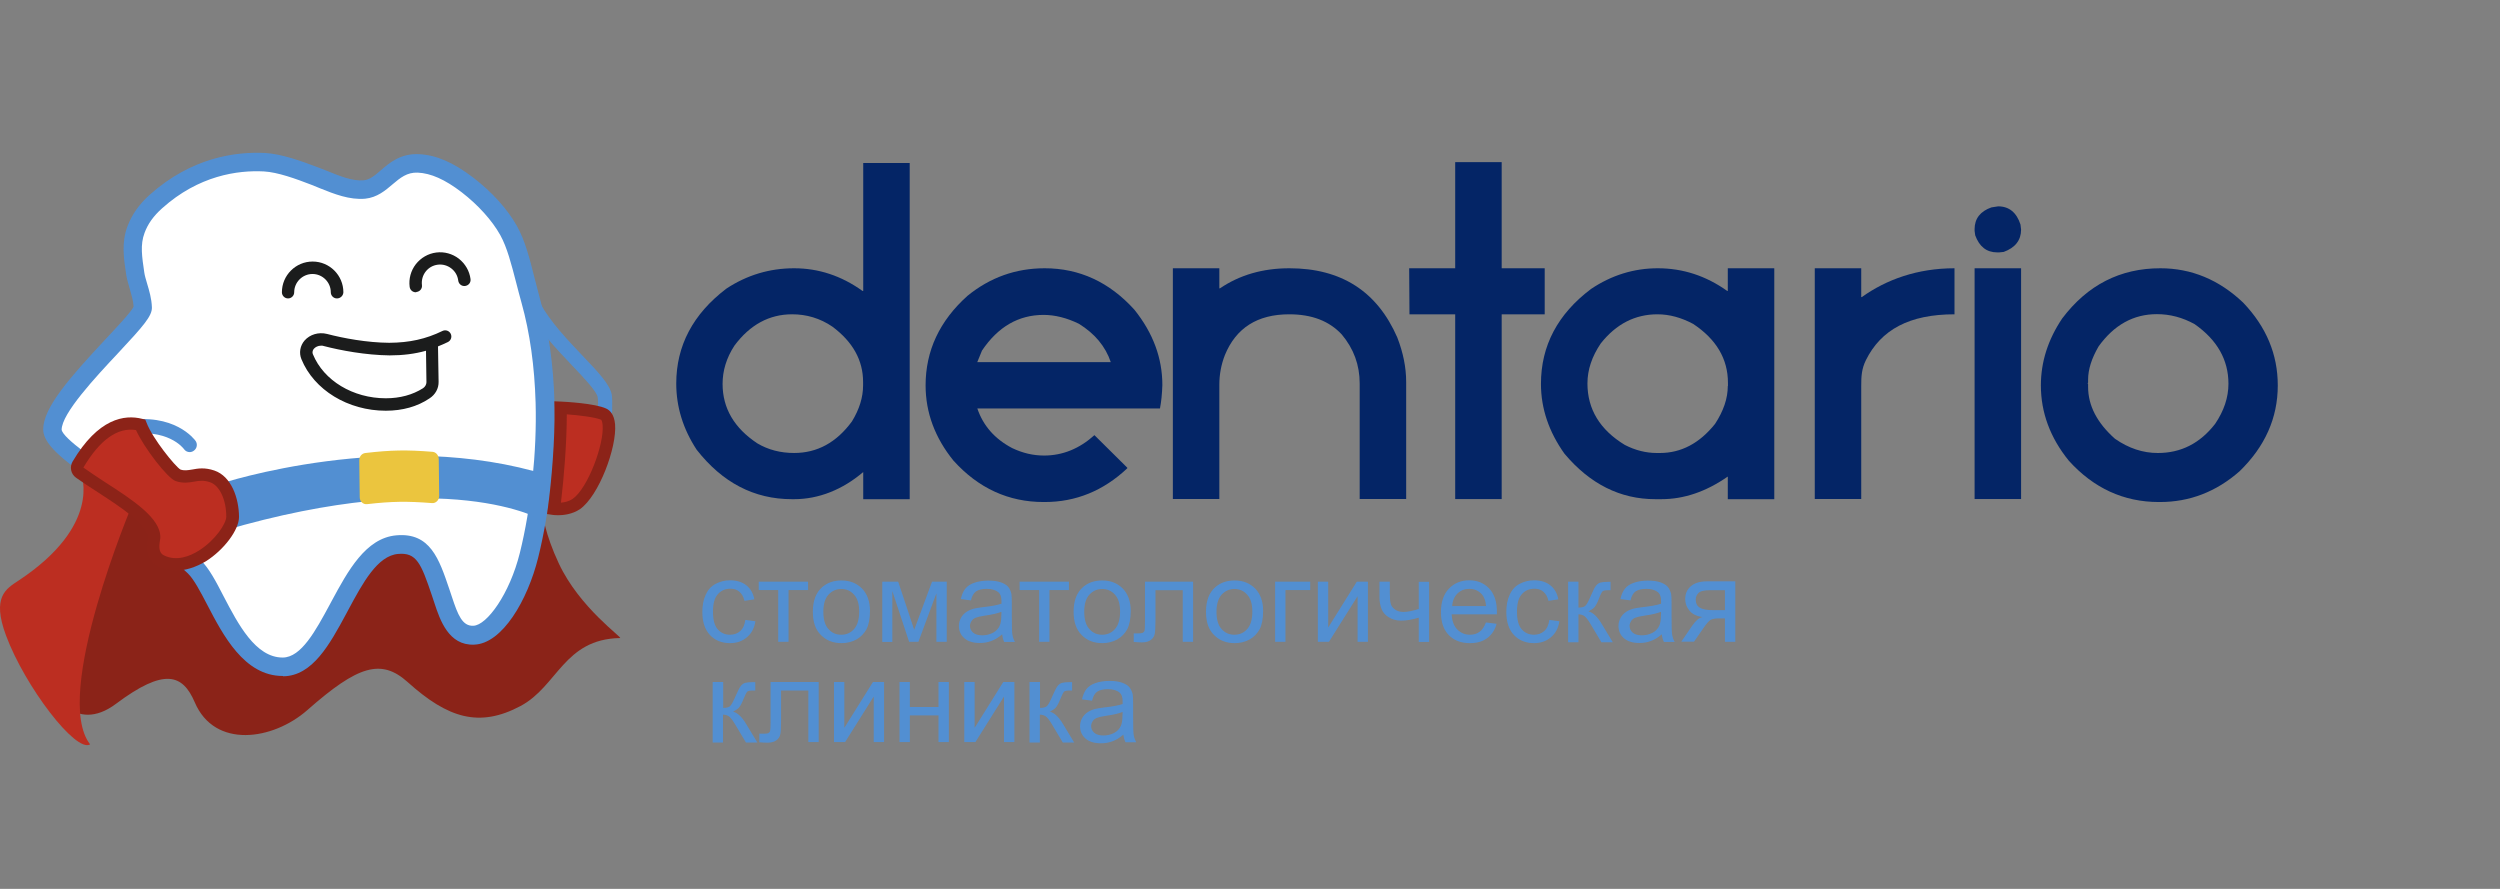
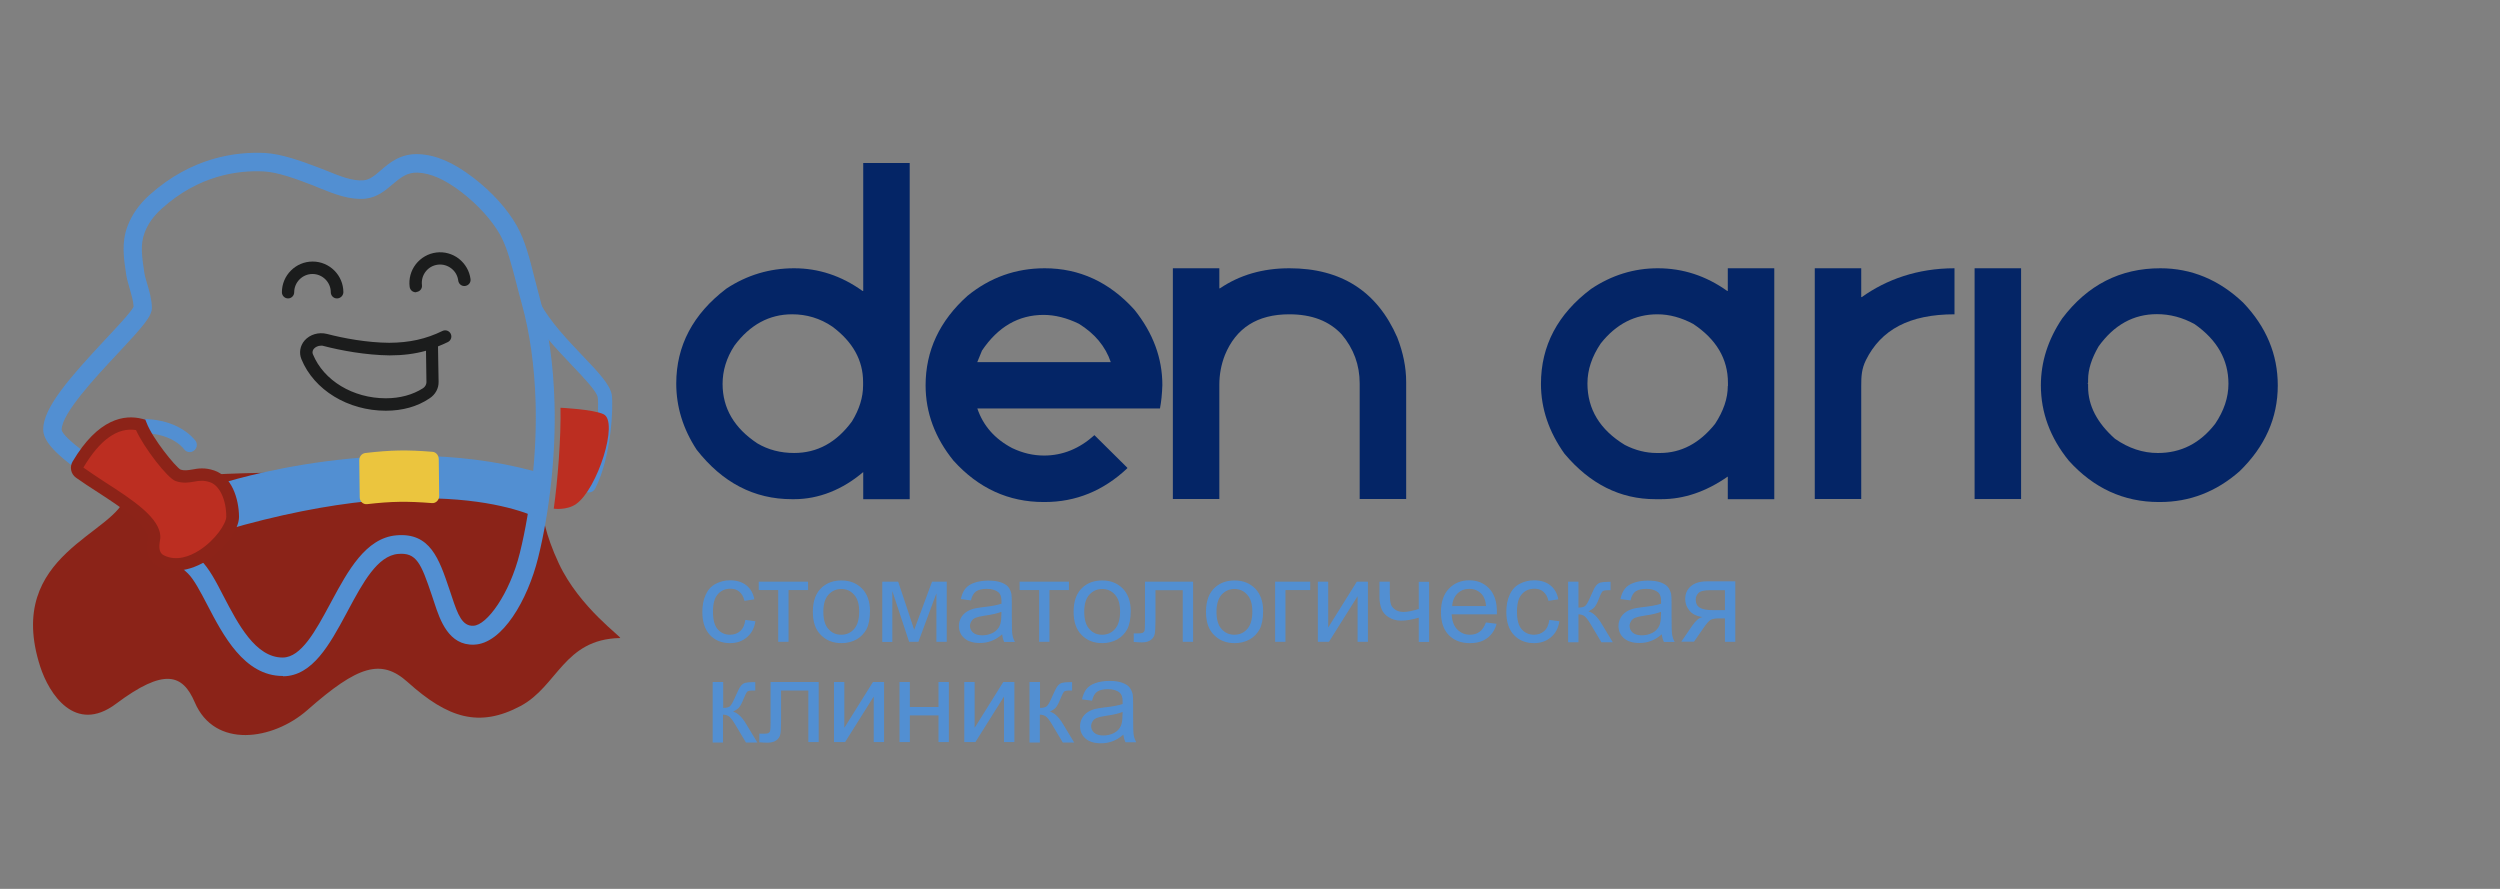
<svg xmlns="http://www.w3.org/2000/svg" width="180" height="64" viewBox="0 0 180 64" fill="none">
  <rect x="0" y="0" width="180" height="64" fill="#808080" stroke="none" />
  <path d="M80.829 51.261C80.559 51.369 80.149 51.466 79.609 51.542C79.307 51.585 79.091 51.639 78.962 51.693C78.832 51.747 78.735 51.822 78.67 51.93C78.605 52.038 78.562 52.146 78.562 52.276C78.562 52.47 78.638 52.632 78.789 52.762C78.94 52.891 79.156 52.956 79.447 52.956C79.728 52.956 79.987 52.891 80.214 52.772C80.441 52.654 80.603 52.481 80.7 52.265C80.775 52.103 80.818 51.855 80.818 51.531L80.829 51.261ZM80.883 52.891C80.603 53.129 80.343 53.291 80.084 53.377C79.825 53.474 79.555 53.517 79.264 53.517C78.778 53.517 78.411 53.398 78.152 53.172C77.893 52.945 77.763 52.643 77.763 52.286C77.763 52.071 77.817 51.887 77.914 51.704C78.011 51.531 78.141 51.391 78.303 51.282C78.465 51.175 78.638 51.099 78.843 51.045C78.994 51.013 79.21 50.969 79.501 50.937C80.106 50.872 80.549 50.786 80.829 50.689C80.829 50.592 80.829 50.527 80.829 50.494C80.829 50.192 80.754 49.987 80.613 49.868C80.419 49.706 80.138 49.62 79.771 49.62C79.426 49.62 79.167 49.685 78.994 49.803C78.821 49.922 78.702 50.138 78.627 50.451L77.904 50.354C77.968 50.052 78.076 49.793 78.227 49.609C78.379 49.415 78.594 49.275 78.886 49.177C79.167 49.08 79.501 49.026 79.879 49.026C80.257 49.026 80.559 49.069 80.797 49.156C81.034 49.242 81.207 49.35 81.315 49.48C81.423 49.609 81.499 49.782 81.552 49.976C81.574 50.106 81.585 50.322 81.585 50.656V51.628C81.585 52.308 81.596 52.74 81.628 52.923C81.66 53.107 81.715 53.28 81.812 53.442H81.034C80.959 53.28 80.905 53.096 80.883 52.891ZM74.136 49.102H74.881V50.969C75.118 50.969 75.28 50.926 75.377 50.84C75.475 50.754 75.615 50.494 75.798 50.063C75.95 49.717 76.068 49.49 76.155 49.383C76.241 49.275 76.349 49.199 76.468 49.166C76.587 49.134 76.781 49.113 77.04 49.113H77.191V49.717H76.986C76.792 49.717 76.662 49.749 76.608 49.803C76.554 49.868 76.457 50.041 76.338 50.343C76.23 50.624 76.122 50.818 76.025 50.937C75.928 51.045 75.788 51.142 75.593 51.239C75.917 51.326 76.23 51.617 76.532 52.125L77.342 53.463H76.522L75.723 52.125C75.561 51.855 75.421 51.671 75.302 51.585C75.183 51.498 75.032 51.455 74.87 51.455V53.463H74.125V49.102H74.136ZM69.429 49.102H70.174V52.405L72.236 49.102H73.035V53.431H72.29V50.149L70.228 53.431H69.429V49.102ZM64.765 49.102H65.51V50.905H67.572V49.102H68.317V53.431H67.572V51.509H65.51V53.431H64.765V49.102ZM60.047 49.102H60.792V52.405L62.854 49.102H63.653V53.431H62.908V50.149L60.846 53.431H60.047V49.102ZM55.492 49.102H58.946V53.431H58.201V49.717H56.236V51.876C56.236 52.384 56.215 52.708 56.182 52.87C56.15 53.031 56.064 53.172 55.913 53.291C55.761 53.409 55.545 53.474 55.265 53.474C55.092 53.474 54.887 53.463 54.671 53.442V52.826H54.995C55.146 52.826 55.254 52.816 55.319 52.783C55.383 52.751 55.427 52.708 55.448 52.632C55.47 52.567 55.481 52.34 55.481 51.974V49.102H55.492ZM51.324 49.102H52.069V50.969C52.307 50.969 52.469 50.926 52.566 50.84C52.663 50.754 52.803 50.494 52.987 50.063C53.138 49.717 53.257 49.49 53.343 49.383C53.429 49.275 53.537 49.199 53.656 49.166C53.775 49.134 53.969 49.113 54.228 49.113H54.38V49.717H54.174C53.98 49.717 53.85 49.749 53.797 49.803C53.743 49.868 53.645 50.041 53.527 50.343C53.419 50.624 53.311 50.818 53.214 50.937C53.116 51.045 52.976 51.142 52.782 51.239C53.106 51.326 53.419 51.617 53.721 52.125L54.531 53.463H53.71L52.911 52.125C52.749 51.855 52.609 51.671 52.49 51.585C52.371 51.498 52.22 51.455 52.058 51.455V53.463H51.313V49.102H51.324ZM124.196 42.495H123.138C122.695 42.495 122.415 42.559 122.285 42.7C122.156 42.84 122.091 42.991 122.091 43.175C122.091 43.434 122.188 43.628 122.371 43.747C122.555 43.866 122.89 43.931 123.375 43.931H124.196V42.495ZM124.941 41.879V46.209H124.196V44.524H123.764C123.505 44.524 123.311 44.557 123.181 44.621C123.052 44.686 122.868 44.902 122.62 45.258L121.972 46.198H121.054L121.853 45.032C122.102 44.675 122.339 44.47 122.587 44.427C122.166 44.373 121.853 44.222 121.648 43.974C121.443 43.725 121.335 43.445 121.335 43.132C121.335 42.754 121.465 42.452 121.734 42.214C122.004 41.977 122.393 41.858 122.9 41.858H124.941V41.879ZM119.597 44.049C119.327 44.157 118.917 44.255 118.377 44.33C118.075 44.373 117.859 44.427 117.729 44.481C117.6 44.535 117.503 44.611 117.438 44.719C117.373 44.827 117.33 44.935 117.33 45.064C117.33 45.258 117.405 45.42 117.557 45.55C117.708 45.679 117.924 45.744 118.215 45.744C118.496 45.744 118.755 45.679 118.982 45.561C119.208 45.442 119.37 45.269 119.467 45.053C119.543 44.891 119.586 44.643 119.586 44.319L119.597 44.049ZM119.651 45.669C119.37 45.906 119.111 46.068 118.852 46.154C118.593 46.252 118.323 46.295 118.032 46.295C117.546 46.295 117.179 46.176 116.92 45.949C116.66 45.723 116.531 45.42 116.531 45.064C116.531 44.848 116.585 44.665 116.682 44.481C116.779 44.308 116.909 44.168 117.071 44.06C117.233 43.952 117.405 43.877 117.611 43.823C117.762 43.79 117.978 43.747 118.269 43.715C118.874 43.65 119.316 43.563 119.597 43.466C119.597 43.369 119.597 43.304 119.597 43.272C119.597 42.97 119.521 42.765 119.381 42.646C119.187 42.484 118.906 42.398 118.539 42.398C118.193 42.398 117.934 42.462 117.762 42.581C117.589 42.7 117.47 42.916 117.395 43.229L116.671 43.132C116.736 42.829 116.844 42.57 116.995 42.387C117.146 42.193 117.362 42.052 117.654 41.955C117.934 41.858 118.269 41.804 118.647 41.804C119.025 41.804 119.327 41.847 119.565 41.933C119.802 42.02 119.975 42.128 120.083 42.257C120.191 42.387 120.266 42.559 120.32 42.754C120.342 42.883 120.353 43.099 120.353 43.434V44.406C120.353 45.086 120.363 45.518 120.396 45.701C120.428 45.885 120.482 46.057 120.579 46.219H119.802C119.726 46.057 119.672 45.885 119.651 45.669ZM112.904 41.879H113.648V43.747C113.886 43.747 114.048 43.704 114.145 43.617C114.242 43.531 114.383 43.272 114.566 42.84C114.717 42.495 114.825 42.268 114.922 42.16C115.009 42.052 115.117 41.977 115.235 41.944C115.354 41.912 115.548 41.89 115.808 41.89H115.959V42.495H115.754C115.559 42.495 115.43 42.527 115.376 42.581C115.322 42.646 115.225 42.819 115.117 43.121C115.009 43.402 114.901 43.596 114.804 43.715C114.706 43.823 114.566 43.92 114.372 44.017C114.696 44.103 115.009 44.395 115.311 44.902L116.121 46.241H115.3L114.501 44.902C114.339 44.632 114.199 44.449 114.08 44.362C113.962 44.276 113.821 44.233 113.648 44.233V46.241H112.904V41.879ZM111.554 44.632L112.277 44.73C112.202 45.226 111.997 45.604 111.662 45.885C111.338 46.165 110.928 46.306 110.453 46.306C109.859 46.306 109.373 46.111 109.006 45.723C108.639 45.334 108.456 44.783 108.456 44.06C108.456 43.596 108.531 43.186 108.693 42.829C108.844 42.484 109.082 42.214 109.406 42.041C109.73 41.869 110.075 41.782 110.453 41.782C110.928 41.782 111.317 41.901 111.619 42.139C111.921 42.376 112.115 42.711 112.202 43.153L111.489 43.261C111.425 42.97 111.295 42.754 111.122 42.603C110.949 42.452 110.734 42.387 110.485 42.387C110.107 42.387 109.805 42.516 109.568 42.786C109.33 43.056 109.222 43.466 109.222 44.039C109.222 44.621 109.33 45.043 109.557 45.302C109.784 45.561 110.075 45.701 110.442 45.701C110.734 45.701 110.982 45.615 111.176 45.442C111.381 45.269 111.5 44.999 111.554 44.632ZM104.558 43.639H106.998C106.966 43.272 106.869 43.002 106.718 42.819C106.48 42.538 106.178 42.398 105.8 42.398C105.454 42.398 105.174 42.505 104.936 42.732C104.71 42.959 104.58 43.261 104.558 43.639ZM106.987 44.816L107.754 44.913C107.635 45.356 107.408 45.701 107.085 45.939C106.761 46.187 106.34 46.306 105.832 46.306C105.195 46.306 104.688 46.111 104.31 45.723C103.932 45.334 103.749 44.783 103.749 44.082C103.749 43.358 103.932 42.786 104.321 42.387C104.699 41.987 105.195 41.782 105.789 41.782C106.372 41.782 106.847 41.977 107.225 42.376C107.592 42.765 107.776 43.326 107.776 44.039C107.776 44.082 107.776 44.147 107.776 44.233H104.515C104.548 44.708 104.677 45.075 104.925 45.323C105.174 45.572 105.476 45.701 105.843 45.701C106.113 45.701 106.35 45.626 106.534 45.485C106.718 45.356 106.869 45.129 106.987 44.816ZM99.322 41.879H100.067V42.7C100.067 43.056 100.089 43.304 100.132 43.466C100.175 43.628 100.272 43.769 100.445 43.887C100.607 44.006 100.812 44.06 101.061 44.06C101.341 44.06 101.708 43.985 102.151 43.844V41.89H102.896V46.219H102.151V44.47C101.697 44.611 101.266 44.686 100.866 44.686C100.532 44.686 100.24 44.6 99.981 44.438C99.722 44.276 99.549 44.071 99.463 43.823C99.376 43.585 99.322 43.315 99.322 43.024V41.879ZM94.885 41.879H95.63V45.183L97.692 41.879H98.491V46.209H97.746V42.927L95.684 46.209H94.885V41.879ZM91.808 41.879H94.335V42.484H92.553V46.209H91.808V41.879ZM87.587 44.049C87.587 44.6 87.706 45.021 87.954 45.291C88.203 45.572 88.505 45.701 88.883 45.701C89.25 45.701 89.563 45.561 89.8 45.291C90.049 45.01 90.168 44.589 90.168 44.028C90.168 43.499 90.049 43.089 89.8 42.819C89.552 42.538 89.25 42.408 88.883 42.408C88.505 42.408 88.203 42.549 87.954 42.819C87.717 43.089 87.587 43.499 87.587 44.049ZM86.832 44.049C86.832 43.251 87.058 42.657 87.512 42.268C87.89 41.944 88.343 41.793 88.894 41.793C89.498 41.793 89.984 41.987 90.373 42.376C90.751 42.765 90.945 43.304 90.945 43.985C90.945 44.546 90.859 44.978 90.697 45.302C90.524 45.615 90.286 45.863 89.963 46.047C89.639 46.219 89.282 46.306 88.904 46.306C88.289 46.306 87.793 46.111 87.415 45.723C87.015 45.334 86.832 44.783 86.832 44.049ZM82.449 41.879H85.903V46.209H85.158V42.495H83.194V44.654C83.194 45.161 83.172 45.485 83.139 45.647C83.107 45.809 83.021 45.949 82.87 46.068C82.719 46.187 82.503 46.252 82.222 46.252C82.049 46.252 81.844 46.241 81.628 46.219V45.604H81.952C82.103 45.604 82.211 45.593 82.276 45.561C82.341 45.528 82.384 45.485 82.405 45.41C82.427 45.345 82.438 45.118 82.438 44.751V41.879H82.449ZM78.066 44.049C78.066 44.6 78.184 45.021 78.433 45.291C78.681 45.572 78.983 45.701 79.361 45.701C79.728 45.701 80.041 45.561 80.279 45.291C80.527 45.01 80.646 44.589 80.646 44.028C80.646 43.499 80.527 43.089 80.279 42.819C80.03 42.538 79.728 42.408 79.361 42.408C78.983 42.408 78.681 42.549 78.433 42.819C78.184 43.089 78.066 43.499 78.066 44.049ZM77.299 44.049C77.299 43.251 77.526 42.657 77.979 42.268C78.357 41.944 78.81 41.793 79.361 41.793C79.966 41.793 80.451 41.987 80.84 42.376C81.218 42.765 81.412 43.304 81.412 43.985C81.412 44.546 81.326 44.978 81.164 45.302C80.991 45.615 80.754 45.863 80.43 46.047C80.106 46.219 79.75 46.306 79.372 46.306C78.756 46.306 78.26 46.111 77.882 45.723C77.493 45.334 77.299 44.783 77.299 44.049ZM73.423 41.879H76.964V42.484H75.561V46.209H74.816V42.484H73.412V41.879H73.423ZM72.106 44.049C71.836 44.157 71.426 44.255 70.886 44.33C70.584 44.373 70.368 44.427 70.239 44.481C70.109 44.535 70.012 44.611 69.947 44.719C69.882 44.827 69.839 44.935 69.839 45.064C69.839 45.258 69.915 45.42 70.066 45.55C70.217 45.679 70.433 45.744 70.724 45.744C71.005 45.744 71.264 45.679 71.491 45.561C71.718 45.442 71.879 45.269 71.977 45.053C72.052 44.891 72.095 44.643 72.095 44.319L72.106 44.049ZM72.16 45.669C71.879 45.906 71.62 46.068 71.361 46.154C71.102 46.252 70.832 46.295 70.541 46.295C70.055 46.295 69.688 46.176 69.429 45.949C69.17 45.723 69.04 45.42 69.04 45.064C69.04 44.848 69.094 44.665 69.191 44.481C69.288 44.308 69.418 44.168 69.58 44.06C69.742 43.952 69.915 43.877 70.12 43.823C70.271 43.79 70.487 43.747 70.778 43.715C71.383 43.65 71.826 43.563 72.106 43.466C72.106 43.369 72.106 43.304 72.106 43.272C72.106 42.97 72.031 42.765 71.89 42.646C71.696 42.484 71.415 42.398 71.048 42.398C70.703 42.398 70.444 42.462 70.271 42.581C70.109 42.7 69.979 42.916 69.904 43.229L69.18 43.132C69.245 42.829 69.353 42.57 69.504 42.387C69.656 42.193 69.871 42.052 70.163 41.955C70.444 41.858 70.778 41.804 71.156 41.804C71.534 41.804 71.836 41.847 72.074 41.933C72.311 42.02 72.484 42.128 72.592 42.257C72.7 42.387 72.776 42.559 72.819 42.754C72.84 42.883 72.851 43.099 72.851 43.434V44.406C72.851 45.086 72.862 45.518 72.894 45.701C72.927 45.885 72.981 46.057 73.078 46.219H72.3C72.225 46.057 72.182 45.885 72.16 45.669ZM63.524 41.879H64.668L65.823 45.345L67.108 41.879H68.166V46.209H67.421V42.721L66.125 46.209H65.456L64.247 42.559V46.219H63.524V41.879ZM59.281 44.049C59.281 44.6 59.4 45.021 59.648 45.291C59.896 45.572 60.198 45.701 60.576 45.701C60.943 45.701 61.256 45.561 61.494 45.291C61.742 45.01 61.861 44.589 61.861 44.028C61.861 43.499 61.742 43.089 61.494 42.819C61.246 42.538 60.943 42.408 60.576 42.408C60.198 42.408 59.896 42.549 59.648 42.819C59.4 43.089 59.281 43.499 59.281 44.049ZM58.525 44.049C58.525 43.251 58.752 42.657 59.205 42.268C59.583 41.944 60.036 41.793 60.587 41.793C61.192 41.793 61.678 41.987 62.066 42.376C62.444 42.765 62.638 43.304 62.638 43.985C62.638 44.546 62.552 44.978 62.39 45.302C62.217 45.615 61.98 45.863 61.656 46.047C61.332 46.219 60.976 46.306 60.598 46.306C59.983 46.306 59.486 46.111 59.108 45.723C58.709 45.334 58.525 44.783 58.525 44.049ZM54.639 41.879H58.18V42.484H56.776V46.209H56.031V42.484H54.628V41.879H54.639ZM53.667 44.632L54.39 44.73C54.315 45.226 54.11 45.604 53.775 45.885C53.451 46.165 53.041 46.306 52.566 46.306C51.972 46.306 51.486 46.111 51.119 45.723C50.752 45.334 50.569 44.783 50.569 44.06C50.569 43.596 50.644 43.186 50.806 42.829C50.957 42.484 51.195 42.214 51.519 42.041C51.843 41.869 52.188 41.782 52.566 41.782C53.041 41.782 53.429 41.901 53.732 42.139C54.034 42.376 54.228 42.711 54.315 43.153L53.602 43.261C53.537 42.97 53.408 42.754 53.235 42.603C53.062 42.452 52.846 42.387 52.598 42.387C52.22 42.387 51.918 42.516 51.681 42.786C51.443 43.056 51.335 43.466 51.335 44.039C51.335 44.621 51.443 45.043 51.67 45.302C51.897 45.561 52.188 45.701 52.555 45.701C52.846 45.701 53.095 45.615 53.289 45.442C53.494 45.269 53.613 44.999 53.667 44.632Z" fill="#528FD2" />
  <path fill-rule="evenodd" clip-rule="evenodd" d="M39.201 34.614C39.201 34.614 38.283 36.396 40.237 40.574C41.738 43.78 44.879 45.939 44.642 45.939C40.604 46.015 40.151 49.405 37.484 50.83C34.505 52.417 32.248 51.715 29.355 49.113C27.444 47.397 25.771 47.915 22.122 51.132C19.649 53.302 15.461 53.928 14.025 50.571C13.15 48.53 11.833 48.066 8.346 50.678C5.41 52.87 3.531 49.966 2.894 47.99C0.26 39.818 8.541 38.447 9.07 35.608C9.599 32.768 39.201 34.614 39.201 34.614Z" fill="#8B2318" />
-   <path d="M31.816 42.895C31.028 40.563 30.596 39.02 28.599 39.203C26.667 39.376 25.49 41.729 24.324 43.856C23.212 45.907 22.089 47.991 20.373 48.002C17.998 48.023 16.616 45.367 15.515 43.251C14.975 42.226 14.5 41.308 13.971 40.801C13.204 40.056 12.816 39.969 12.438 39.872C12.2 39.818 11.855 37.918 10.959 36.925C10.441 36.353 9.329 35.597 8.109 34.777C6.079 33.406 3.747 31.819 3.747 30.901C3.747 28.515 10.289 23.096 10.257 22.102C10.225 21.217 9.825 20.375 9.717 19.673C9.534 18.497 9.383 17.514 9.771 16.499C10.073 15.7 10.57 15.053 11.185 14.502C11.812 13.941 14.532 11.425 19.034 11.652C20.092 11.706 21.409 12.17 22.683 12.667C23.935 13.153 25.08 13.725 26.224 13.617C27.681 13.487 28.2 11.652 30.11 11.739C31.287 11.792 32.421 12.354 33.651 13.293C34.817 14.189 35.929 15.355 36.609 16.575C37.322 17.86 37.646 19.609 38.197 21.606C38.747 23.614 39.147 26.032 39.233 28.969C39.33 32.218 38.974 36.353 38.078 39.948C37.365 42.841 35.638 45.648 34.105 45.702C32.658 45.767 32.237 44.137 31.816 42.895Z" fill="white" />
  <path d="M20.351 48.67C17.587 48.67 16.055 45.723 14.932 43.564C14.435 42.614 13.971 41.718 13.528 41.286C12.891 40.671 12.621 40.606 12.297 40.531C11.855 40.422 11.725 40.056 11.477 39.375C11.261 38.782 10.937 37.896 10.484 37.389C10.02 36.871 8.918 36.126 7.763 35.349C4.87 33.384 3.11 32.11 3.11 30.922C3.11 29.346 5.043 27.165 7.558 24.466C8.4 23.57 9.447 22.458 9.62 22.081C9.599 21.649 9.458 21.217 9.339 20.785C9.242 20.45 9.145 20.126 9.091 19.803C8.908 18.604 8.735 17.471 9.178 16.294C9.501 15.441 10.02 14.707 10.764 14.038C13.777 11.339 16.951 10.907 19.088 11.015C20.276 11.08 21.701 11.598 22.953 12.073C23.158 12.148 23.363 12.235 23.558 12.31C24.497 12.688 25.393 13.055 26.192 12.98C26.623 12.936 26.98 12.645 27.412 12.267C28.049 11.716 28.848 11.036 30.165 11.101C31.395 11.155 32.648 11.695 34.083 12.796C35.422 13.822 36.545 15.063 37.225 16.283C37.808 17.33 38.132 18.593 38.499 20.062C38.618 20.515 38.736 20.979 38.866 21.465C39.492 23.721 39.848 26.258 39.924 28.99C40.032 32.596 39.589 36.774 38.747 40.153C37.992 43.208 36.167 46.349 34.137 46.414C32.302 46.49 31.676 44.633 31.276 43.413L31.093 42.862C30.316 40.563 29.992 39.764 28.664 39.883C27.174 40.012 26.116 41.977 25.09 43.888L24.929 44.19C23.741 46.393 22.5 48.67 20.394 48.692C20.373 48.67 20.362 48.67 20.351 48.67ZM12.87 39.3C13.302 39.429 13.755 39.656 14.446 40.325C15.05 40.908 15.547 41.858 16.108 42.949C17.134 44.914 18.397 47.353 20.362 47.343C21.69 47.332 22.726 45.41 23.73 43.553L23.892 43.251C25.037 41.135 26.321 38.738 28.534 38.544C30.974 38.328 31.611 40.228 32.356 42.431L32.443 42.69L32.54 42.981C32.961 44.255 33.285 45.097 34.083 45.054C35.055 45.022 36.696 42.765 37.43 39.807C38.24 36.536 38.661 32.498 38.564 29.001C38.488 26.377 38.153 23.959 37.549 21.8C37.408 21.303 37.29 20.828 37.171 20.375C36.815 19.004 36.513 17.816 36.016 16.92C35.433 15.873 34.418 14.75 33.241 13.843C32.032 12.915 31.017 12.472 30.078 12.429C29.301 12.397 28.815 12.807 28.265 13.271C27.746 13.714 27.152 14.221 26.289 14.307C25.166 14.405 24.076 13.973 23.029 13.552C22.834 13.476 22.64 13.39 22.446 13.314C21.301 12.872 19.995 12.397 19.002 12.343C17.112 12.245 14.306 12.634 11.671 14.998C11.045 15.56 10.646 16.121 10.408 16.769C10.084 17.622 10.225 18.496 10.387 19.608C10.419 19.846 10.505 20.116 10.592 20.418C10.743 20.925 10.916 21.497 10.937 22.124C10.959 22.739 10.365 23.43 8.519 25.406C6.889 27.144 4.438 29.767 4.438 30.944C4.546 31.581 7.116 33.319 8.508 34.258C9.793 35.133 10.905 35.877 11.477 36.514C12.114 37.216 12.492 38.263 12.74 38.944C12.773 39.041 12.826 39.181 12.87 39.3Z" fill="#528FD2" />
  <path d="M13.658 32.552C13.496 32.552 13.345 32.476 13.247 32.336C13.194 32.261 12.071 30.792 9.134 31.3C8.854 31.343 8.594 31.159 8.54 30.89C8.497 30.609 8.681 30.35 8.951 30.296C12.567 29.669 14.014 31.656 14.079 31.742C14.241 31.969 14.187 32.293 13.949 32.455C13.863 32.52 13.755 32.552 13.658 32.552Z" fill="#528FD2" />
  <path fill-rule="evenodd" clip-rule="evenodd" d="M15.893 34.82C15.893 34.82 28.329 30.728 39.481 34.226C39.049 37.454 39.049 37.454 39.049 37.454C39.049 37.454 32.334 33.438 16.054 38.22C16.389 35.403 15.893 34.82 15.893 34.82Z" fill="#528FD2" />
-   <path fill-rule="evenodd" clip-rule="evenodd" d="M9.534 36.299C9.534 36.299 3.715 50.063 6.489 53.594C5.464 54.231 1.793 49.416 0.433 45.756C-0.604 42.971 0.433 42.398 1.329 41.805C7.375 37.81 5.842 34.14 5.842 34.14L7.385 35.068L9.534 36.299Z" fill="#BC2E21" />
  <path d="M42.396 35.457C42.321 35.457 42.234 35.435 42.169 35.403C41.921 35.273 41.824 34.971 41.943 34.723C42.958 32.747 43.152 29.368 43.033 28.601C42.968 28.18 42.04 27.209 41.219 26.345C40.075 25.136 38.769 23.776 37.992 22.307C37.862 22.059 37.948 21.746 38.197 21.616C38.445 21.487 38.758 21.573 38.888 21.822C39.611 23.16 40.863 24.477 41.964 25.633C43.109 26.831 43.929 27.705 44.048 28.429C44.167 29.217 44.037 32.855 42.86 35.165C42.763 35.359 42.58 35.457 42.396 35.457Z" fill="#528FD2" />
  <path fill-rule="evenodd" clip-rule="evenodd" d="M40.356 29.358C40.356 29.358 42.699 29.466 43.454 29.823C44.577 30.352 43.001 35.231 41.479 36.289C40.798 36.764 39.87 36.624 39.87 36.624C40.151 34.638 40.399 31.55 40.356 29.358Z" fill="#BC2E21" />
-   <path d="M40.194 37.097C39.978 37.097 39.827 37.076 39.816 37.076L39.384 37.011L39.449 36.568C39.708 34.679 39.967 31.624 39.924 29.368L39.913 28.893L40.388 28.914C40.636 28.925 42.839 29.033 43.659 29.422C43.907 29.54 44.221 29.832 44.285 30.544C44.426 32.207 43.119 35.715 41.748 36.666C41.209 37.022 40.582 37.097 40.194 37.097ZM40.809 29.832C40.809 31.872 40.604 34.409 40.388 36.191C40.647 36.169 40.96 36.104 41.23 35.921C42.321 35.165 43.508 31.98 43.389 30.609C43.368 30.318 43.292 30.231 43.281 30.221C42.849 30.037 41.684 29.897 40.809 29.832Z" fill="#8C2318" />
  <path fill-rule="evenodd" clip-rule="evenodd" d="M31.147 32.531C29.279 32.38 28.157 32.401 26.3 32.617C26.051 32.65 25.868 32.866 25.868 33.136L25.9 35.802C25.9 36.105 26.148 36.331 26.429 36.299C28.21 36.094 29.323 36.083 31.104 36.223C31.384 36.245 31.622 36.007 31.622 35.705C31.611 34.723 31.6 34.042 31.59 33.038C31.579 32.769 31.384 32.553 31.147 32.531Z" fill="#EBC53E" />
  <path d="M27.779 29.572C25.058 29.572 22.608 28.082 21.701 25.858C21.517 25.405 21.604 24.897 21.927 24.519C22.316 24.077 22.942 23.893 23.547 24.044C24.702 24.347 26.418 24.671 28.027 24.681C29.484 24.671 30.661 24.412 31.86 23.828C32.086 23.721 32.345 23.818 32.453 24.034C32.561 24.26 32.464 24.519 32.248 24.627C32.011 24.746 31.773 24.843 31.536 24.941L31.579 27.488C31.59 27.974 31.341 28.417 30.92 28.687C30.057 29.27 28.988 29.572 27.779 29.572ZM23.126 24.887C22.888 24.887 22.705 24.994 22.608 25.102C22.532 25.189 22.456 25.329 22.532 25.513C23.309 27.402 25.414 28.676 27.779 28.676C28.804 28.676 29.711 28.427 30.456 27.953C30.607 27.855 30.704 27.683 30.704 27.521L30.672 25.254C29.862 25.48 29.009 25.588 28.049 25.588C26.321 25.567 24.54 25.232 23.331 24.919C23.255 24.887 23.19 24.887 23.126 24.887Z" fill="#1B1C1C" />
  <path d="M24.259 21.487C24.011 21.487 23.817 21.282 23.817 21.044C23.817 20.321 23.223 19.727 22.5 19.727C21.776 19.727 21.182 20.321 21.182 21.044C21.182 21.293 20.977 21.487 20.74 21.487C20.491 21.487 20.297 21.282 20.297 21.044C20.297 19.824 21.29 18.831 22.51 18.831C23.73 18.831 24.723 19.824 24.723 21.044C24.713 21.293 24.508 21.487 24.259 21.487Z" fill="#1B1C1C" />
  <path d="M29.938 21.043C29.711 21.043 29.527 20.881 29.495 20.654C29.419 20.072 29.581 19.489 29.938 19.024C30.305 18.56 30.823 18.258 31.406 18.182C31.989 18.107 32.572 18.269 33.036 18.625C33.5 18.992 33.803 19.51 33.878 20.093C33.911 20.341 33.738 20.557 33.489 20.59C33.241 20.622 33.025 20.449 32.993 20.201C32.95 19.856 32.777 19.543 32.496 19.327C32.216 19.111 31.87 19.014 31.525 19.057C30.801 19.143 30.294 19.802 30.38 20.525C30.413 20.773 30.24 20.989 29.992 21.022C29.97 21.032 29.959 21.043 29.938 21.043Z" fill="#1B1C1C" />
  <path fill-rule="evenodd" clip-rule="evenodd" d="M5.615 33.449C6.144 32.542 7.752 29.973 10.127 30.577C10.602 31.84 12.416 34.075 12.805 34.216C13.701 34.529 14.176 33.924 15.288 34.302C16.249 34.626 16.745 35.921 16.756 37.206C16.756 38.437 13.928 41.514 11.639 40.391C10.775 39.97 11.11 38.879 11.11 38.707C11.196 37.195 7.634 35.392 5.734 34.011C5.55 33.892 5.496 33.643 5.615 33.449Z" fill="#BC2E21" />
  <path d="M12.675 41.081C12.244 41.081 11.822 40.984 11.434 40.8C10.732 40.455 10.473 39.764 10.646 38.749C10.7 37.81 8.605 36.46 7.083 35.467C6.5 35.089 5.928 34.722 5.464 34.388C5.097 34.118 5 33.621 5.226 33.233C7.072 30.113 8.972 29.832 10.236 30.156L10.462 30.21L10.549 30.426C10.98 31.581 12.632 33.6 12.989 33.805C13.269 33.902 13.507 33.859 13.841 33.805C14.252 33.729 14.748 33.643 15.439 33.88C16.659 34.301 17.199 35.856 17.21 37.216C17.21 38.145 16.141 39.58 14.824 40.412C14.09 40.843 13.355 41.081 12.675 41.081ZM6.004 33.664C6.457 33.988 6.997 34.344 7.558 34.712C9.555 35.996 11.617 37.335 11.542 38.738C11.542 38.771 11.531 38.825 11.52 38.9C11.412 39.526 11.499 39.84 11.812 39.991C12.719 40.433 13.679 40.045 14.316 39.645C15.504 38.9 16.292 37.691 16.292 37.205C16.292 35.975 15.806 34.949 15.126 34.722C14.651 34.56 14.338 34.614 13.971 34.679C13.604 34.744 13.183 34.819 12.643 34.636C12.06 34.431 10.365 32.239 9.793 30.965C8.476 30.75 7.191 31.656 6.004 33.664Z" fill="#8C2318" />
  <path d="M161.506 21.788C159.768 20.136 157.771 19.315 155.547 19.315C152.654 19.315 150.3 20.514 148.476 22.932C147.461 24.443 146.943 26.052 146.943 27.747C146.943 29.701 147.612 31.515 148.951 33.166C150.743 35.153 152.913 36.146 155.439 36.146H155.514C157.652 36.146 159.563 35.412 161.247 33.933C163.082 32.152 164 30.09 164 27.747C164 25.512 163.169 23.526 161.506 21.788ZM159.487 30.521C158.397 31.925 157.026 32.616 155.363 32.616C154.294 32.616 153.269 32.281 152.276 31.59C150.991 30.446 150.343 29.204 150.343 27.855V27.628L150.3 27.596L150.343 27.553V27.337C150.343 26.592 150.602 25.793 151.099 24.94C152.222 23.385 153.614 22.619 155.298 22.619C156.238 22.619 157.145 22.856 158.019 23.342C159.638 24.476 160.448 25.912 160.448 27.628C160.448 28.621 160.124 29.582 159.487 30.521Z" fill="#042566" />
-   <path d="M143.866 14.857L143.38 14.933C142.581 15.214 142.171 15.743 142.171 16.498V16.617L142.214 16.941C142.516 17.762 143.034 18.172 143.801 18.172H143.941L144.265 18.139C145.096 17.837 145.518 17.297 145.518 16.531L145.474 16.164C145.194 15.3 144.654 14.857 143.866 14.857Z" fill="#042566" />
  <path d="M145.518 19.315H142.171V35.93H145.518V19.315Z" fill="#042566" />
  <path d="M134.009 21.388V19.315H130.663V35.93H134.009V27.79C134.009 27.11 134.031 26.57 134.344 25.933C135.434 23.731 137.486 22.63 140.724 22.63V19.315C138.058 19.315 135.823 20.125 134.052 21.388H134.009Z" fill="#042566" />
  <path d="M124.401 20.946H124.358C122.825 19.855 121.162 19.315 119.359 19.315C117.643 19.315 116.034 19.812 114.555 20.805C112.159 22.608 110.949 24.886 110.949 27.639C110.949 29.42 111.522 31.094 112.644 32.67C114.48 34.851 116.66 35.941 119.176 35.941H119.618C121.249 35.941 122.836 35.401 124.401 34.311V35.941H127.748V19.315H124.401V20.946ZM124.401 27.79C124.401 28.697 124.088 29.593 123.483 30.521C122.361 31.925 121.033 32.616 119.511 32.616H119.295C118.507 32.616 117.74 32.422 116.984 32.033C115.192 30.942 114.296 29.463 114.296 27.607C114.296 26.624 114.62 25.663 115.257 24.724C116.369 23.321 117.729 22.63 119.338 22.63C120.201 22.63 121.054 22.867 121.907 23.321C123.57 24.422 124.412 25.836 124.412 27.563V27.79H124.401Z" fill="#042566" />
-   <path d="M111.219 19.316H108.121V11.673H104.774V19.316H101.46L101.482 22.631H104.774V35.931H108.121V22.631H111.219V19.316Z" fill="#042566" />
  <path d="M92.834 19.315C90.912 19.315 89.25 19.801 87.836 20.762H87.792V19.315H84.446V35.93H87.792V27.715C87.792 26.97 87.922 26.257 88.192 25.566C88.991 23.612 90.535 22.63 92.823 22.63C94.443 22.63 95.695 23.105 96.602 24.076C97.466 25.102 97.897 26.279 97.897 27.607V35.93H101.244V27.499C101.244 26.451 101.028 25.393 100.607 24.303C99.16 20.978 96.569 19.315 92.834 19.315Z" fill="#042566" />
  <path d="M75.215 19.315C73.142 19.315 71.286 19.974 69.656 21.302C67.647 23.105 66.643 25.253 66.643 27.747C66.643 29.701 67.313 31.515 68.651 33.166C70.444 35.153 72.614 36.146 75.14 36.146H75.215C77.461 36.146 79.447 35.336 81.164 33.717V33.674L78.799 31.331C77.72 32.303 76.511 32.799 75.172 32.799C74.373 32.799 73.618 32.616 72.873 32.26C71.62 31.601 70.789 30.651 70.368 29.41H83.517C83.614 28.924 83.668 28.362 83.69 27.725C83.69 25.782 83.021 23.979 81.682 22.306C79.879 20.309 77.72 19.315 75.215 19.315ZM70.368 26.063L70.703 25.242C71.858 23.526 73.337 22.673 75.14 22.673C75.96 22.673 76.813 22.889 77.677 23.31C78.832 24.022 79.598 24.951 79.976 26.074H70.368V26.063Z" fill="#042566" />
  <path d="M62.142 20.945H62.098C60.576 19.855 58.935 19.315 57.176 19.315C55.416 19.315 53.786 19.801 52.296 20.783C49.899 22.608 48.69 24.886 48.69 27.617C48.69 29.29 49.176 30.877 50.158 32.378C52.015 34.753 54.304 35.941 57.014 35.941H57.186C58.935 35.941 60.663 35.26 62.152 33.986V35.941H65.499V11.736H62.152V20.945H62.142ZM62.142 27.747C62.142 28.61 61.872 29.474 61.343 30.337C60.231 31.86 58.838 32.615 57.176 32.615C56.204 32.615 55.319 32.389 54.531 31.924C52.868 30.823 52.026 29.398 52.026 27.639C52.026 26.689 52.307 25.76 52.879 24.886C54.002 23.374 55.394 22.629 57.035 22.629C58.082 22.629 59.054 22.921 59.928 23.515C61.407 24.616 62.142 25.944 62.142 27.498V27.747Z" fill="#042566" />
</svg>